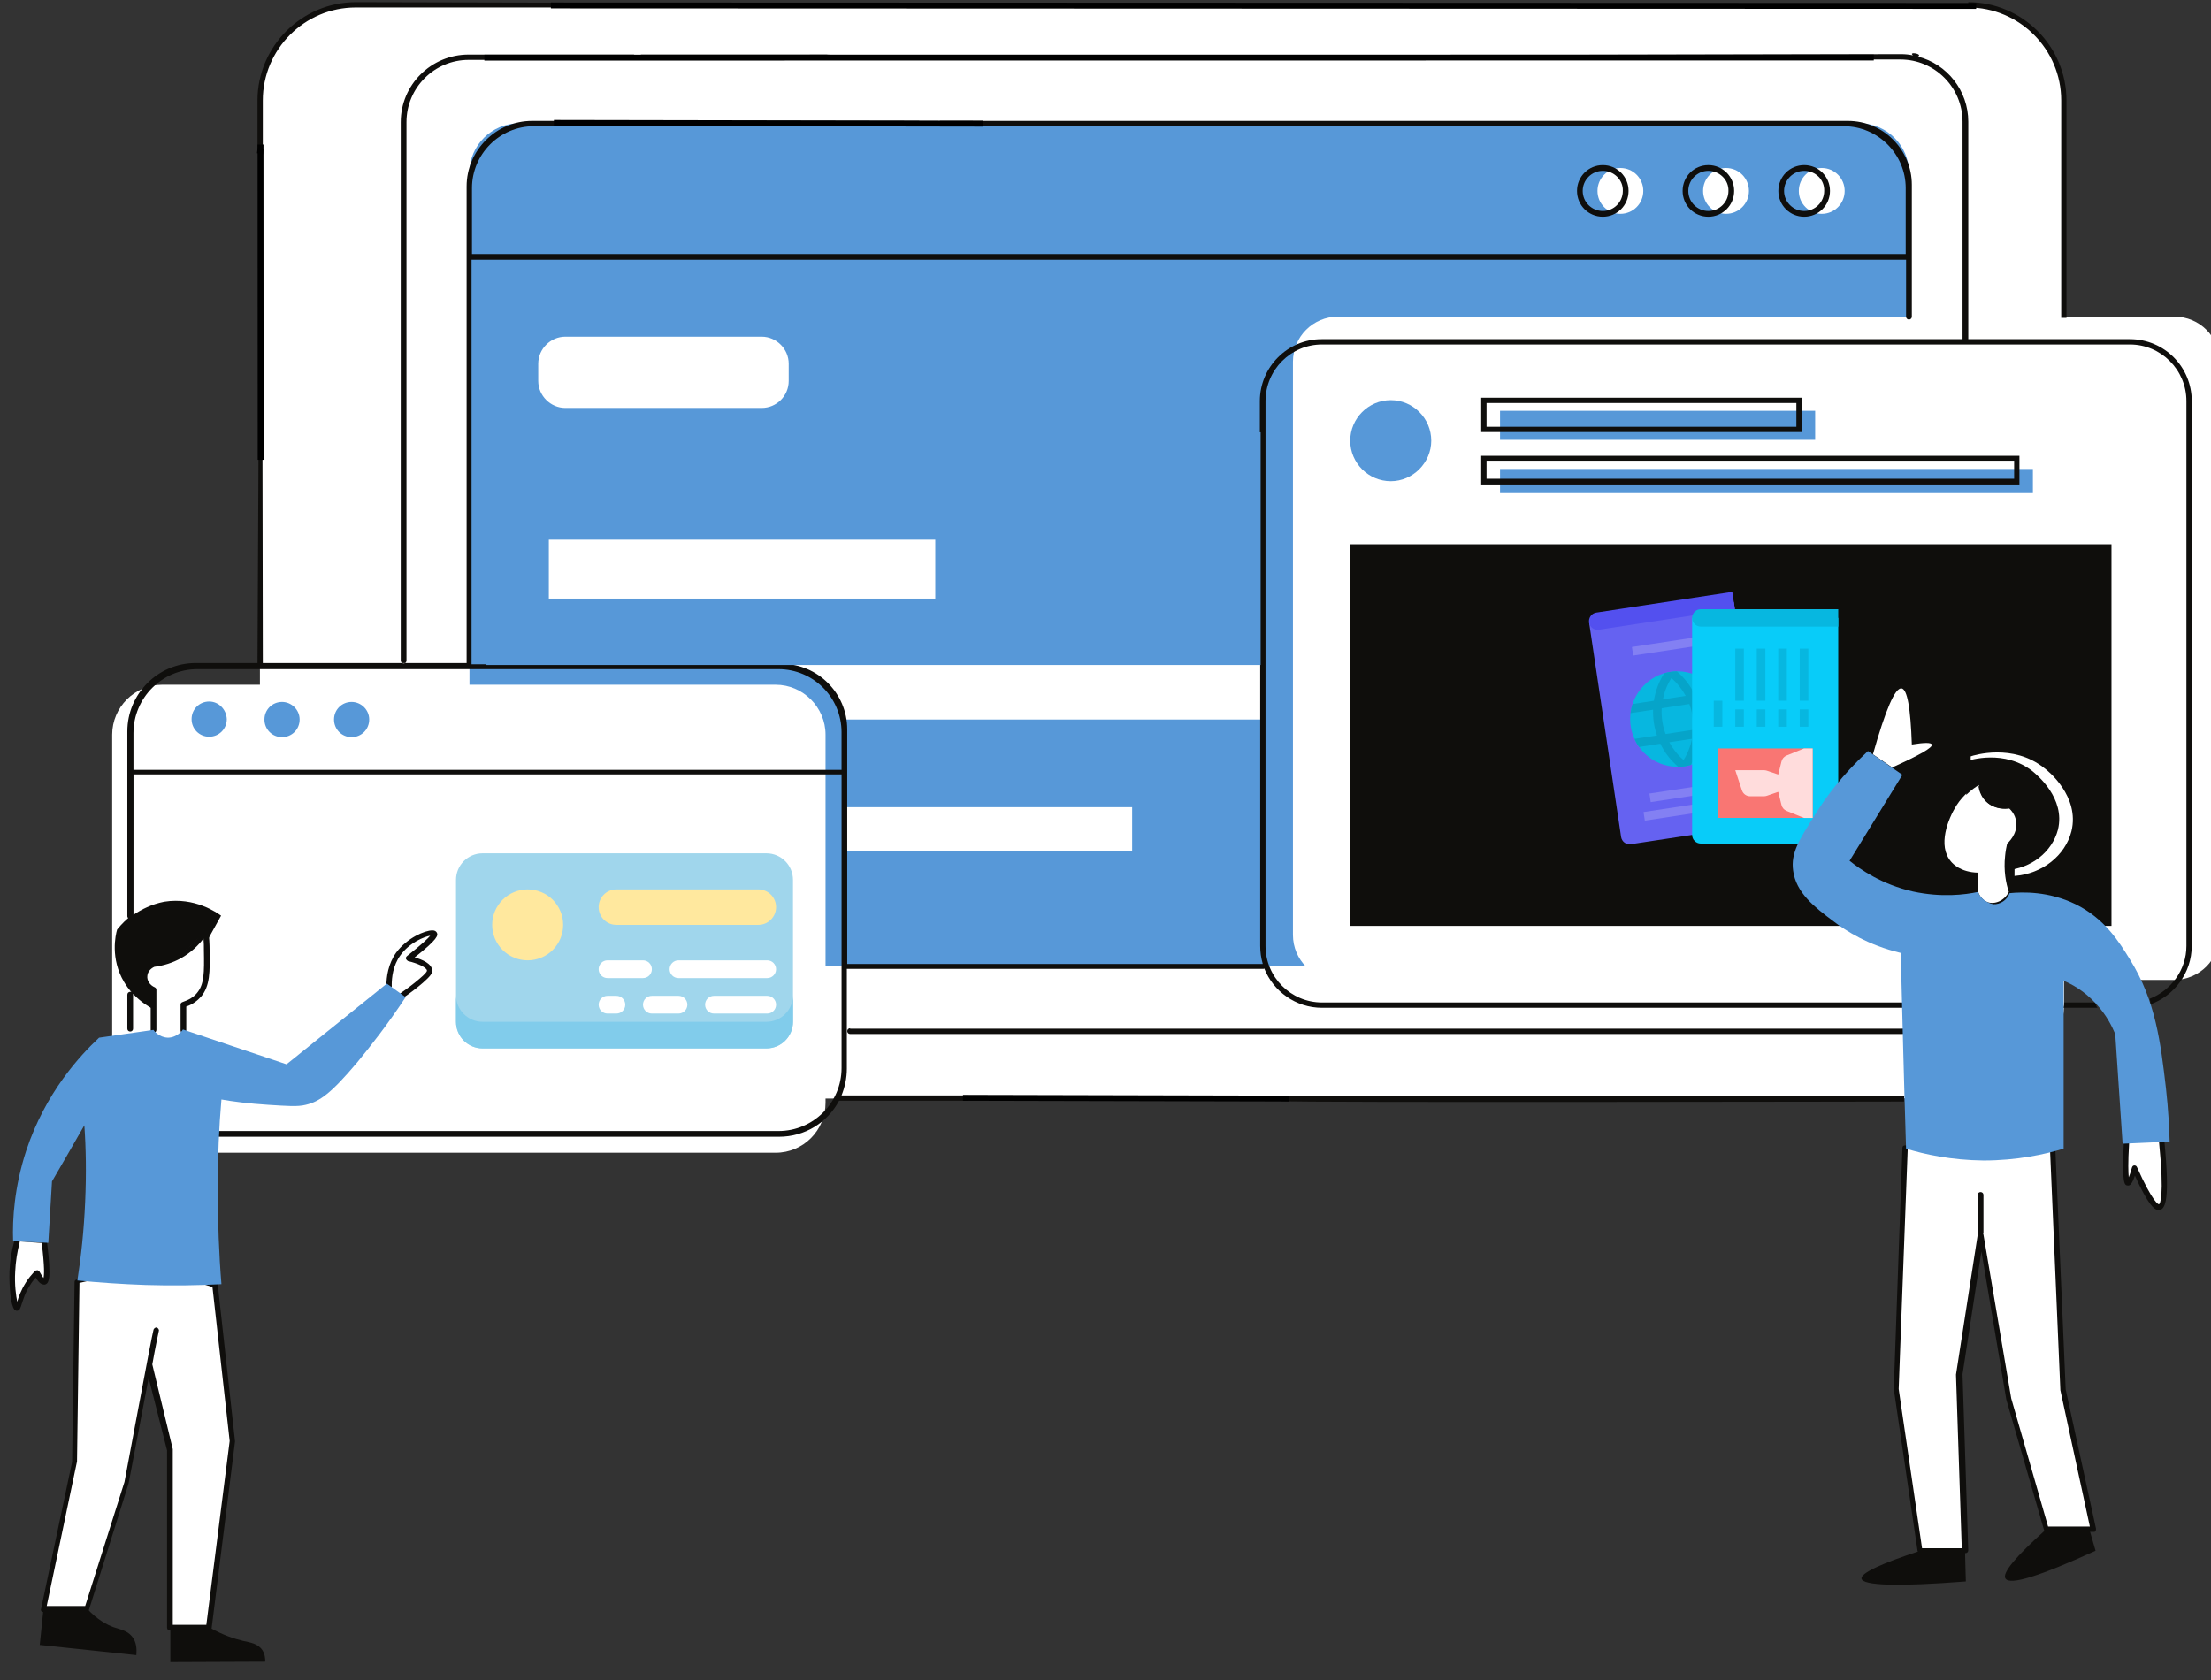
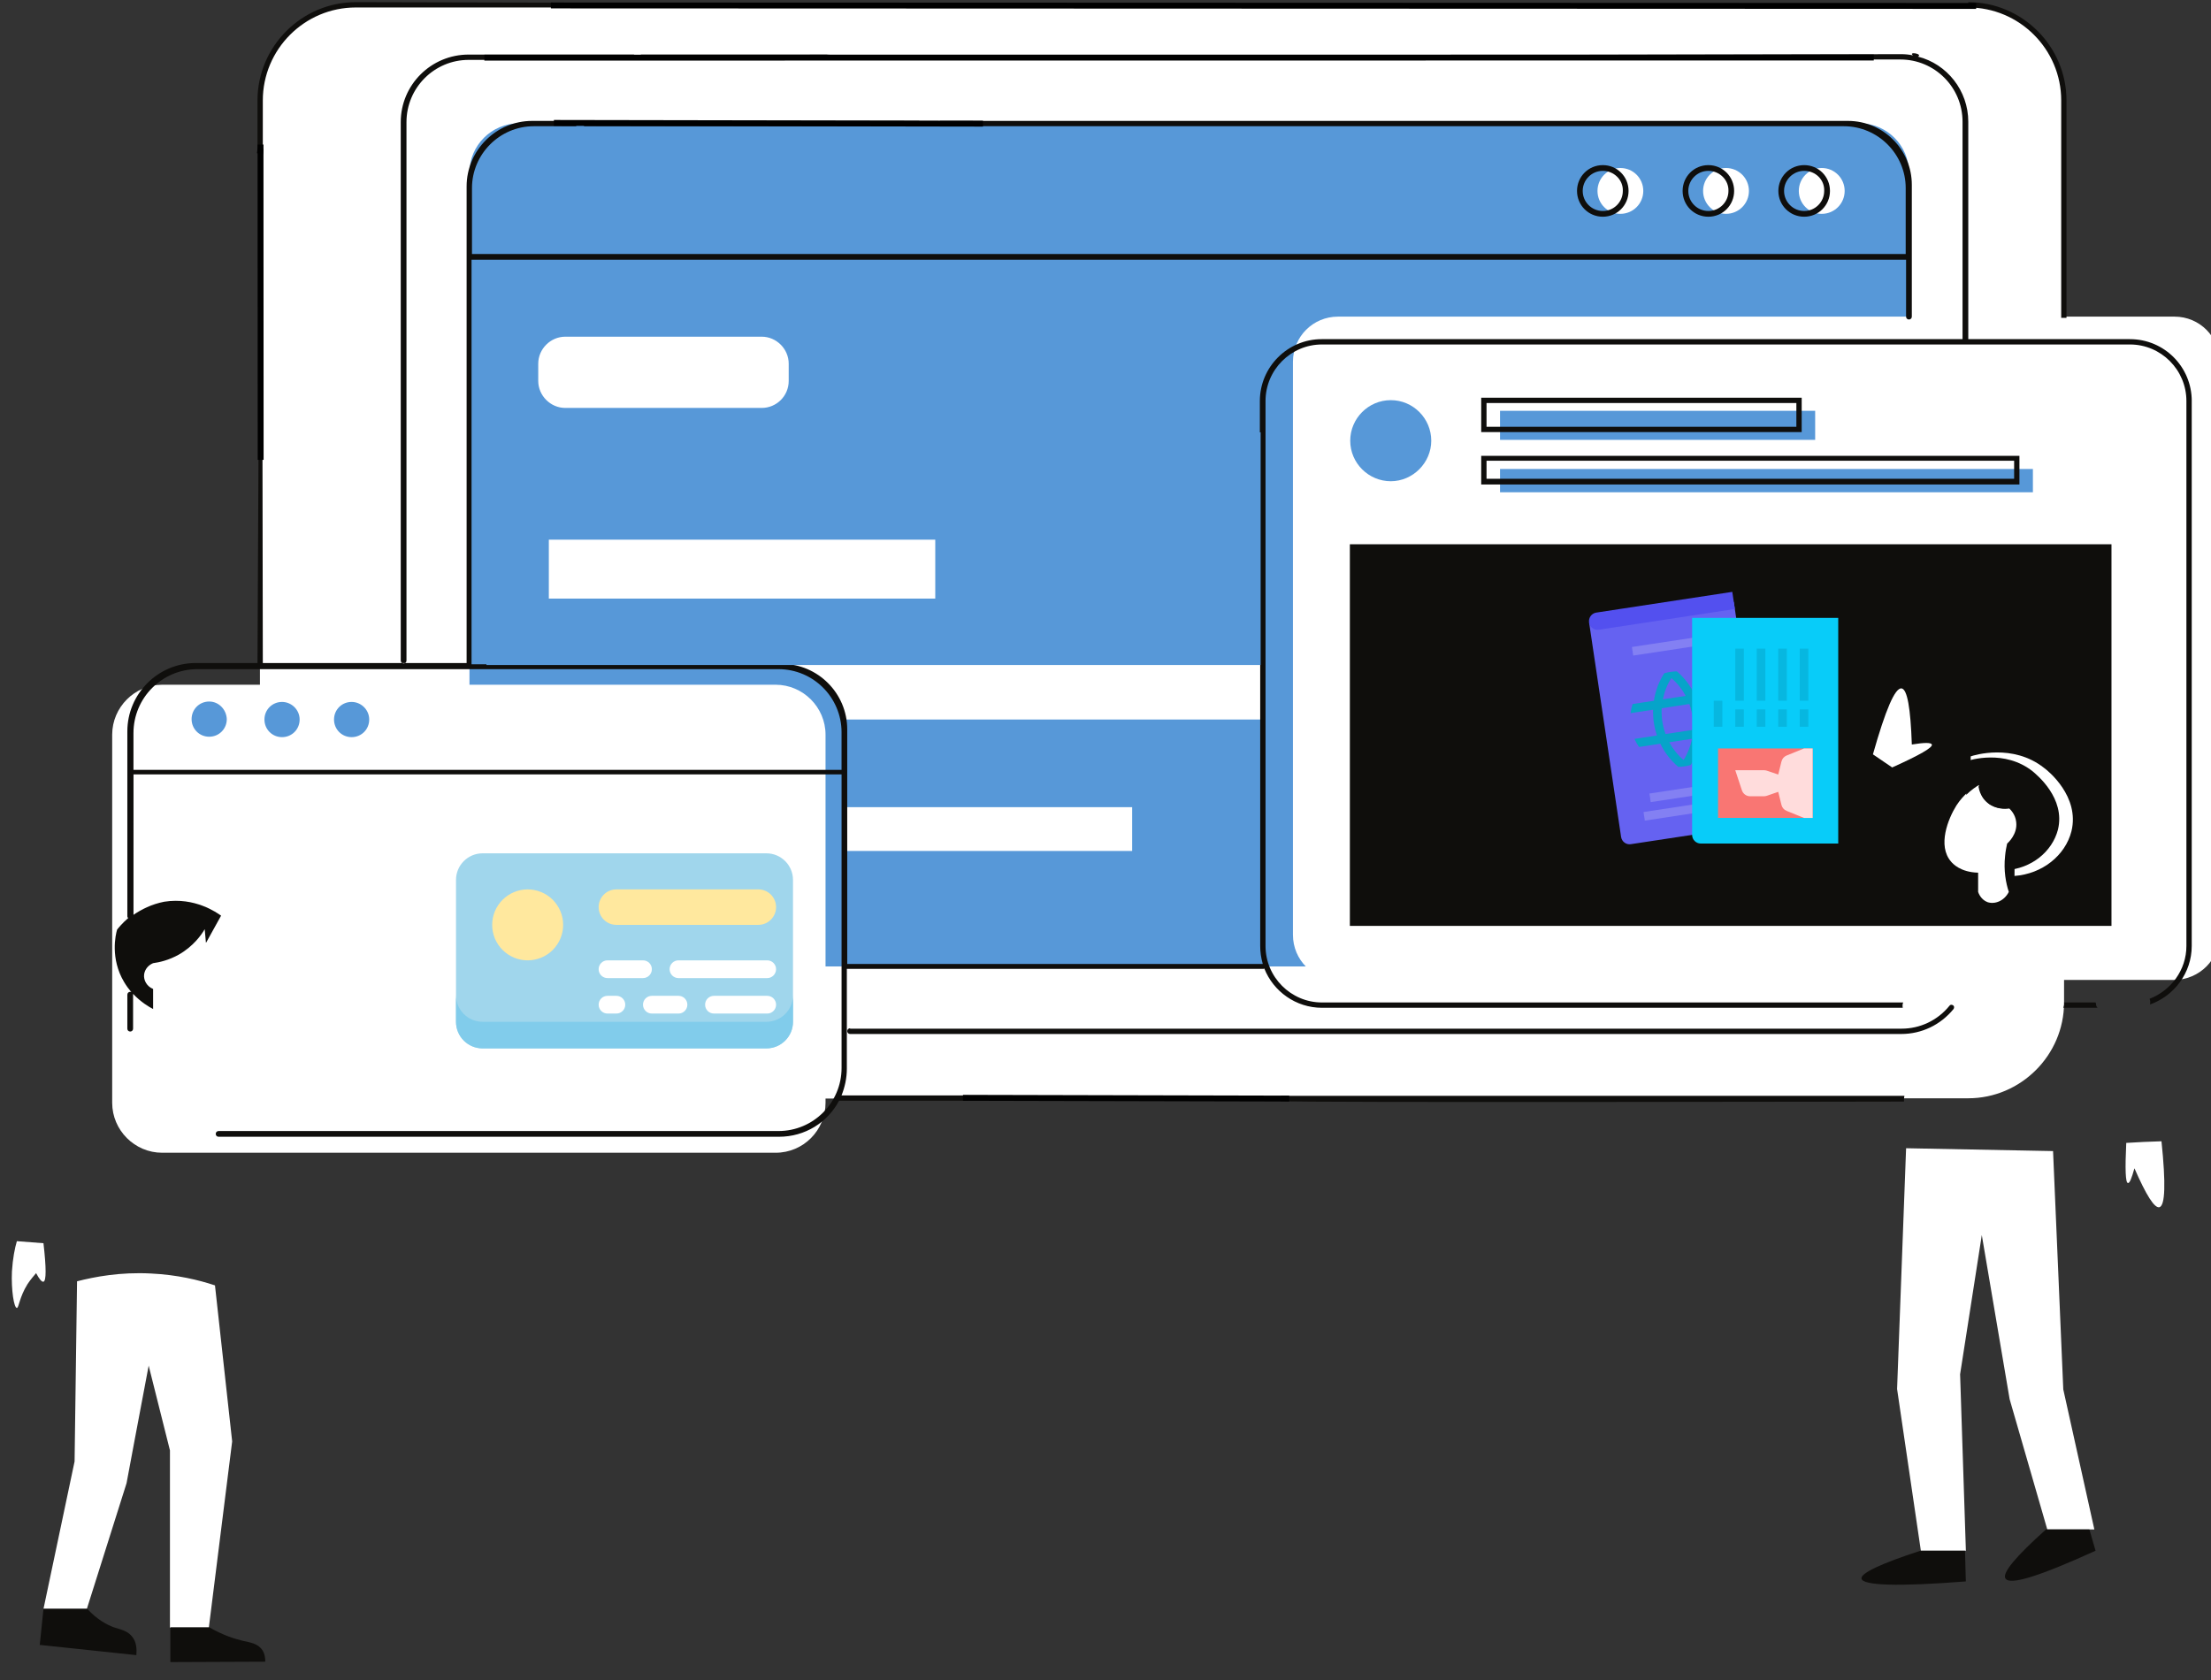
<svg xmlns="http://www.w3.org/2000/svg" viewBox="0 0 375 285">
  <rect x="0" y="0" width="375" height="285" fill="#333333" stroke="none" />
  <defs>
    <clipPath id="clip-0">
      <path d="M 17.465 133.086 L 374.973 133.086 L 374.973 275.48 L 17.465 275.48 Z M 17.465 133.086 " clip-rule="nonzero" />
    </clipPath>
    <clipPath id="clip-1">
      <path d="M 5 14 L 371 14 L 371 361.609 L 5 361.609 Z M 5 14 " clip-rule="nonzero" />
    </clipPath>
    <clipPath id="clip-2">
      <path d="M 79.113 215 L 119 215 L 119 269.25 L 79.113 269.25 Z M 79.113 215 " clip-rule="nonzero" />
    </clipPath>
    <clipPath id="clip-3">
      <path d="M 79.113 213.75 L 112 213.75 L 112 223 L 79.113 223 Z M 79.113 213.75 " clip-rule="nonzero" />
    </clipPath>
    <clipPath id="clip-4">
      <path d="M 101 219 L 133.863 219 L 133.863 269 L 101 269 Z M 101 219 " clip-rule="nonzero" />
    </clipPath>
    <clipPath id="clip-5">
-       <path d="M 101 217 L 133.863 217 L 133.863 222 L 101 222 Z M 101 217 " clip-rule="nonzero" />
-     </clipPath>
+       </clipPath>
    <clipPath id="clip-8">
      <path d="M 250 212 L 293.191 212 L 293.191 237.461 L 250 237.461 Z M 250 212 " clip-rule="nonzero" />
    </clipPath>
    <clipPath id="clip-9">
      <path d="M 250 230 L 293.191 230 L 293.191 237.461 L 250 237.461 Z M 250 230 " clip-rule="nonzero" />
    </clipPath>
  </defs>
  <path fill="rgb(100%, 100%, 100%)" d="M 360.626 193.886 C 360.415 198.331 360.493 200.624 360.903 200.691 C 361.188 200.761 361.536 199.929 362.012 198.191 C 364.024 202.777 365.415 204.999 366.255 204.792 C 367.219 204.511 367.356 200.831 366.602 193.609 C 364.583 193.675 362.637 193.746 360.626 193.886 Z M 2.86 210.558 C 2.512 211.738 2.165 213.472 2.024 215.695 C 1.883 218.824 2.372 221.878 2.86 221.878 C 3.204 221.878 3.274 220.074 4.661 217.851 C 5.215 217.015 5.774 216.39 6.122 215.976 C 6.676 217.015 7.09 217.503 7.372 217.433 C 7.856 217.292 7.856 215.14 7.372 210.902 L 2.86 210.558 Z M 68.317 168.878 C 69.219 168.253 70.399 167.421 71.583 166.449 C 72.762 165.406 73.036 165.058 72.973 164.71 C 72.895 163.46 69.704 162.765 69.426 162.699 C 73.11 159.781 73.868 158.738 73.727 158.46 C 73.458 157.976 69.704 159.015 67.692 161.863 C 66.235 163.878 66.094 166.101 66.094 167.214 C 66.79 167.769 67.555 168.324 68.317 168.878 Z M 30.344 162.074 C 28.61 163.046 27.012 163.394 25.973 163.531 C 25.141 163.878 24.583 164.574 24.446 165.406 C 24.305 166.449 24.93 167.492 25.973 167.906 L 25.973 174.714 C 26.044 174.855 26.876 175.964 28.403 176.035 C 30.001 176.105 30.973 174.785 31.04 174.714 L 31.04 170.339 C 32.501 169.921 33.262 169.156 33.68 168.671 C 35.067 167.003 35.067 164.781 34.997 161.101 C 34.997 159.71 34.856 158.601 34.79 157.835 C 34.165 158.738 32.844 160.683 30.344 162.074 Z M 349.946 235.703 L 348.212 195.273 L 323.286 194.789 L 321.758 235.632 L 325.79 263.07 L 333.426 263.07 L 332.446 233.132 L 336.126 209.515 L 340.848 237.367 L 347.231 259.456 L 355.215 259.456 L 349.946 235.703 Z M 320.93 4.812 C 320.93 4.812 262.755 0.437 266.501 4.953 C 278.024 4.882 289.477 4.882 301.008 4.812 L 320.93 4.812 Z M 26.465 225.699 C 26.395 226.046 25.911 228.406 25.282 231.535 L 26.465 225.699 Z M 36.462 218.058 C 37.43 226.878 38.407 235.703 39.376 244.523 L 35.419 276.128 L 28.825 276.128 L 28.825 246.05 C 27.645 241.257 26.395 236.464 25.215 231.671 C 23.758 239.312 21.465 251.609 21.465 251.609 L 14.731 272.933 L 7.376 272.933 L 12.649 247.925 L 13.067 217.363 C 16.051 216.601 20.356 215.765 25.63 216.042 C 30.075 216.253 33.755 217.156 36.462 218.058 Z" fill-opacity="1" fill-rule="nonzero" />
  <path fill="rgb(100%, 100%, 100%)" d="M 151.82 186.316 L 333.828 186.316 C 342.715 186.316 350.078 179.019 350.078 170.062 L 350.078 17.039 C 350.078 8.148 342.789 0.785 333.828 0.785 L 60.328 0.785 C 51.445 0.785 44.086 8.078 44.086 17.039 L 44.086 170.129 C 44.086 179.019 51.375 186.383 60.328 186.383 L 134.891 186.383 M 151.82 186.316 L 142.18 186.316" fill-opacity="1" fill-rule="nonzero" />
  <path fill="rgb(34.119%, 59.61%, 84.709%)" d="M 315.434 163.949 L 87.958 163.949 C 83.38 163.949 79.626 160.199 79.626 155.613 L 79.626 29.265 C 79.626 24.679 83.38 20.929 87.958 20.929 L 315.434 20.929 C 320.016 20.929 323.766 24.679 323.766 29.265 L 323.766 155.542 C 323.766 160.199 320.016 163.949 315.434 163.949" fill-opacity="1" fill-rule="nonzero" />
  <g clip-path="url(#clip-0)" transform="matrix(1, 0, 0, 1, 1.485, -79.649)">
    <path fill="rgb(100%, 100%, 100%)" d="M 374.973 238.25 L 374.973 141.004 C 374.973 136.766 371.566 133.363 367.336 133.363 L 225.441 133.363 C 221.215 133.363 217.809 136.766 217.809 141.004 L 217.809 238.25 C 217.809 242.484 221.215 245.891 225.441 245.891 L 367.336 245.891 C 371.566 245.82 374.973 242.414 374.973 238.25 Z M 130.066 275.203 L 26.016 275.203 C 21.359 275.203 17.543 271.383 17.543 266.727 L 17.543 204.281 C 17.543 199.629 21.359 195.809 26.012 195.809 L 130.062 195.809 C 134.711 195.809 138.531 199.629 138.531 204.281 L 138.531 266.727 C 138.531 271.383 134.789 275.203 130.062 275.203 " fill-opacity="1" fill-rule="nonzero" />
  </g>
  <path fill="rgb(100%, 100%, 100%)" d="M 129.195 69.203 L 95.875 69.203 C 93.371 69.203 91.289 67.121 91.289 64.617 L 91.289 61.703 C 91.289 59.199 93.371 57.117 95.875 57.117 L 129.195 57.117 C 131.688 57.117 133.77 59.199 133.77 61.703 L 133.77 64.617 C 133.77 67.187 131.688 69.203 129.195 69.203 Z M 192.02 144.359 L 143.141 144.359 L 143.141 136.93 L 192.02 136.93 Z M 214.156 122.062 L 143.141 122.062 C 142.934 121.019 142.309 118.59 140.227 116.437 C 137.242 113.312 133.36 113.101 132.52 113.101 L 99.758 113.101 L 99.758 107.058 L 106.985 107.058 C 110.309 101.57 116.07 93.93 124.746 92.332 C 136.625 90.18 142.176 101.57 153.977 99.766 C 167.992 97.543 170.153 80.039 181.528 80.527 C 191.18 80.941 195.203 93.793 204.653 92.543 C 209.024 91.988 212.289 88.582 214.156 86.012 Z M 312.867 32.391 C 312.867 34.543 311.129 36.277 308.985 36.277 C 306.824 36.277 305.09 34.543 305.09 32.391 C 305.09 30.234 306.824 28.5 308.985 28.5 C 311.129 28.5 312.867 30.234 312.867 32.391 Z M 292.735 28.5 C 290.59 28.5 288.856 30.234 288.856 32.391 C 288.856 34.543 290.59 36.277 292.735 36.277 C 294.895 36.277 296.629 34.543 296.629 32.391 C 296.629 30.234 294.895 28.5 292.735 28.5 Z M 278.711 32.391 C 278.711 34.543 276.977 36.277 274.824 36.277 C 272.68 36.277 270.945 34.543 270.945 32.391 C 270.945 30.234 272.68 28.5 274.824 28.5 C 276.977 28.5 278.711 30.234 278.711 32.391" fill-opacity="1" fill-rule="nonzero" />
  <path fill="rgb(5.879%, 5.489%, 4.709%)" d="M 351.328 141.027 C 350.285 145.125 346.391 148.25 341.672 148.598 C 341.672 147.766 341.672 146.93 341.746 146.027 C 341.809 145.195 341.953 144.43 342.156 143.734 C 342.301 143.598 344.102 142.066 343.828 139.707 C 343.613 138.246 342.789 137.414 342.442 137.066 C 342.094 137.137 340.422 137.414 338.895 136.371 C 336.949 135.121 336.75 132.969 336.672 132.691 C 336.055 133.039 335.153 133.664 334.242 134.566 L 334.242 128.316 C 334.805 128.105 341.399 126.094 346.668 130.258 C 347.363 130.746 352.778 135.121 351.328 141.027 Z M 284.539 134.773 L 284.539 112.406 C 291.281 116.09 298.016 119.703 304.672 123.383 C 297.938 127.203 291.203 130.953 284.539 134.773 Z M 228.945 92.332 L 228.945 157.07 L 358.121 157.07 L 358.121 92.332 L 228.945 92.332" fill-opacity="1" fill-rule="nonzero" />
  <path fill="rgb(34.119%, 59.61%, 84.709%)" d="M 59.637 119.078 C 57.973 119.078 56.653 120.394 56.653 122.062 C 56.653 123.73 57.973 125.051 59.637 125.051 C 61.305 125.051 62.621 123.73 62.621 122.062 C 62.621 120.394 61.235 119.078 59.637 119.078 Z M 47.836 119.078 C 46.172 119.078 44.852 120.394 44.852 122.062 C 44.852 123.73 46.172 125.051 47.836 125.051 C 49.504 125.051 50.82 123.73 50.82 122.062 C 50.82 120.394 49.434 119.078 47.836 119.078 Z M 35.481 119.008 C 33.813 119.008 32.496 120.328 32.496 121.992 C 32.496 123.66 33.813 124.98 35.481 124.98 C 37.145 124.98 38.465 123.66 38.465 121.992 C 38.395 120.328 37.074 119.008 35.481 119.008 Z M 344.793 79.555 L 254.414 79.555 L 254.414 83.512 L 344.793 83.512 L 344.793 79.555 Z M 307.863 69.691 L 254.414 69.691 L 254.414 74.621 L 307.863 74.621 L 307.863 69.691 Z M 235.887 67.883 C 232.07 67.883 229.008 71.008 229.008 74.762 C 229.008 78.582 232.133 81.637 235.887 81.637 C 239.629 81.637 242.75 78.512 242.75 74.762 C 242.75 71.008 239.703 67.883 235.887 67.883 Z M 134.887 177.144 L 134.887 181.312 L 134.887 177.144 Z M 134.887 169.367 L 134.887 173.535 L 134.887 169.367 Z M 134.887 165.683 L 134.887 161.516 L 134.887 165.683" fill-opacity="1" fill-rule="nonzero" />
  <path fill="rgb(100%, 100%, 100%)" d="M 320.926 130.191 C 325.57 128.105 327.867 126.785 327.653 126.301 C 327.52 125.953 326.403 125.953 324.258 126.301 C 324.047 120.117 323.485 116.922 322.52 116.785 C 321.403 116.644 319.809 120.394 317.66 127.969 Z M 337.445 136.441 C 338.899 137.344 340.36 137.137 340.707 137.066 C 340.981 137.344 341.813 138.109 341.957 139.43 C 342.227 141.512 340.57 142.973 340.422 143.109 C 340.285 143.734 340.145 144.43 340.078 145.195 C 339.801 147.695 340.223 149.848 340.707 151.305 C 339.938 152.836 338.34 153.461 337.098 153.043 C 335.981 152.625 335.567 151.516 335.504 151.305 L 335.504 148.043 C 332.512 147.973 331.199 146.512 330.914 146.168 C 328.559 143.457 330.426 138.871 331.817 136.648 C 333.074 134.707 334.668 133.594 335.567 133.039 C 335.504 133.316 335.711 135.332 337.445 136.441" fill-opacity="1" fill-rule="nonzero" />
  <path fill="rgb(5.879%, 5.489%, 4.709%)" d="M 271.848 28.984 C 269.965 28.984 268.438 30.512 268.438 32.391 C 268.438 34.266 269.965 35.793 271.848 35.793 C 273.723 35.793 275.242 34.266 275.242 32.391 C 275.317 30.512 273.723 28.984 271.848 28.984 Z M 271.848 36.766 C 269.418 36.766 267.473 34.82 267.473 32.391 C 267.473 29.957 269.418 28.012 271.848 28.012 C 274.278 28.012 276.215 29.957 276.215 32.391 C 276.215 34.82 274.278 36.766 271.848 36.766" fill-opacity="1" fill-rule="nonzero" />
  <path fill="rgb(5.879%, 5.489%, 4.709%)" d="M 289.75 28.984 C 287.875 28.984 286.348 30.512 286.348 32.391 C 286.348 34.266 287.875 35.793 289.75 35.793 C 291.629 35.793 293.156 34.266 293.156 32.391 C 293.219 30.512 291.629 28.984 289.75 28.984 Z M 289.75 36.766 C 287.32 36.766 285.383 34.82 285.383 32.391 C 285.383 29.957 287.32 28.012 289.75 28.012 C 292.18 28.012 294.121 29.957 294.121 32.391 C 294.121 34.82 292.18 36.766 289.75 36.766" fill-opacity="1" fill-rule="nonzero" />
  <path fill="rgb(5.879%, 5.489%, 4.709%)" d="M 306 28.984 C 304.125 28.984 302.59 30.512 302.59 32.391 C 302.59 34.266 304.125 35.793 306 35.793 C 307.867 35.793 309.395 34.266 309.395 32.391 C 309.473 30.512 307.945 28.984 306 28.984 Z M 306 36.766 C 303.57 36.766 301.621 34.82 301.621 32.391 C 301.621 29.957 303.57 28.012 306 28.012 C 308.43 28.012 310.375 29.957 310.375 32.391 C 310.375 34.82 308.43 36.766 306 36.766" fill-opacity="1" fill-rule="nonzero" />
  <g clip-path="url(#clip-1)" transform="matrix(1, 0, 0, 1, 1.485, -79.649)">
    <path fill="rgb(5.879%, 5.489%, 4.709%)" d="M 321.445 266.449 C 321.445 266.172 321.445 265.824 321.523 265.547 L 215.793 265.547 C 215.793 265.824 215.793 266.172 215.727 266.449 L 216.355 266.449 C 216.418 266.727 321.445 266.52 321.445 266.52 L 321.445 266.449 Z M 324.223 342.719 C 317.422 344.941 314.094 346.539 314.234 347.441 C 314.441 348.621 320.344 348.832 331.934 347.926 C 331.859 346.191 331.859 344.453 331.797 342.719 L 324.223 342.719 Z M 339.434 216.785 C 339.703 217.063 340.535 217.828 340.676 219.145 C 340.961 221.23 339.285 222.688 339.148 222.828 C 339.008 223.453 338.875 224.148 338.801 224.91 C 338.738 225.746 338.738 226.508 338.738 227.273 C 343.043 226.996 346.574 224.148 347.555 220.398 C 348.867 215.047 343.945 211.09 343.313 210.535 C 338.531 206.711 332.555 208.59 331.996 208.797 L 331.996 214.492 C 332.836 213.66 333.672 213.102 334.148 212.824 C 334.148 213.102 334.363 215.047 336.164 216.23 C 337.621 217.063 339.086 216.855 339.434 216.785 Z M 142.699 254.086 C 142.43 254.086 142.211 254.293 142.211 254.57 C 142.211 254.848 142.43 255.059 142.699 255.059 L 320.961 255.059 C 324.43 255.059 327.633 253.531 329.852 250.82 C 329.984 250.613 329.984 250.336 329.777 250.195 C 329.566 250.059 329.289 250.055 329.16 250.266 C 327.137 252.766 324.16 254.156 321.035 254.156 L 142.699 254.156 L 142.699 254.086 Z M 215.871 261.449 L 162.969 261.449 L 215.871 261.449 Z M 303.191 148.02 L 250.641 148.02 L 250.641 152.047 L 303.191 152.047 L 303.191 148.02 Z M 304.094 147.117 L 304.094 152.949 L 249.738 152.949 L 249.738 147.117 L 304.094 147.117 Z M 345.535 339.105 C 340.328 343.758 338.043 346.539 338.66 347.441 C 339.434 348.621 344.492 347.023 353.934 342.719 C 353.586 341.535 353.238 340.285 352.891 339.105 L 345.535 339.105 Z M 353.934 249.711 L 348.594 249.711 C 348.656 249.988 348.594 250.336 348.457 250.613 L 354.281 250.613 C 354.07 250.402 354.008 250.195 354.008 249.918 C 354.008 249.848 353.934 249.777 353.934 249.711 Z M 212.672 243.109 C 212.398 242.137 212.254 241.164 212.254 240.125 L 212.254 172.746 C 209.477 176.082 206.5 178.027 203.23 178.441 C 198.094 179.137 194.492 175.805 191.02 172.609 C 187.82 169.691 184.559 166.633 180.121 166.496 C 174.77 166.285 171.508 170.246 167.828 174.832 C 164.156 179.414 159.914 184.625 152.703 185.734 C 146.727 186.707 142.211 184.277 137.914 181.914 C 133.465 179.484 129.238 177.262 123.402 178.305 C 117.016 179.484 111.32 184.137 106.332 192.266 L 131.105 192.266 C 137.223 192.266 142.211 197.266 142.211 203.379 L 142.211 243.18 L 212.672 243.18 L 212.672 243.109 Z M 141.246 203.863 C 141.246 197.961 136.449 193.168 130.551 193.168 L 31.98 193.168 C 26.012 193.168 21.152 198.031 21.152 204.004 L 21.152 210.254 L 141.246 210.254 L 141.246 203.863 Z M 42.391 106.48 L 42.602 106.688 L 42.391 106.48 Z M 370.246 147.672 L 370.246 240.125 C 370.246 244.707 367.262 248.598 363.172 250.055 C 363.234 249.711 363.234 249.43 363.098 249.086 C 366.707 247.695 369.344 244.223 369.344 240.125 L 369.344 147.672 C 369.344 142.391 365.039 138.086 359.766 138.086 L 222.734 138.086 C 217.461 138.086 213.156 142.391 213.156 147.672 L 213.156 240.125 C 213.156 245.402 217.461 249.711 222.734 249.711 L 321.309 249.711 C 321.176 249.988 321.176 250.336 321.238 250.613 L 222.734 250.613 C 218.301 250.613 214.48 247.832 212.949 243.945 C 212.887 244.012 212.809 244.012 212.672 244.012 L 142.145 244.012 L 142.145 260.961 C 142.145 262.559 141.797 264.086 141.246 265.477 L 162.828 265.477 C 162.766 265.754 162.766 266.102 162.766 266.379 L 140.824 266.379 C 138.879 270.063 135.063 272.492 130.629 272.492 L 35.59 272.492 C 35.316 272.492 35.105 272.285 35.105 272.008 C 35.105 271.727 35.316 271.52 35.59 271.52 L 130.551 271.52 C 136.453 271.52 141.25 266.727 141.25 260.824 L 141.25 211.02 L 21.16 211.02 L 21.156 234.844 C 22.473 233.941 24.211 233.039 26.363 232.621 C 31.57 231.789 35.316 234.496 36.012 234.984 L 33.512 239.5 L 33.441 239.566 C 33.371 238.664 33.305 237.902 33.234 237.277 C 32.68 238.25 31.289 240.191 28.859 241.582 C 27.125 242.555 25.527 242.902 24.484 243.043 C 23.652 243.387 23.098 244.082 22.961 244.918 C 22.82 245.957 23.445 247 24.484 247.418 L 24.484 250.82 C 23.793 250.473 22.402 249.641 21.086 248.25 L 21.086 254.156 C 21.086 254.434 20.879 254.641 20.602 254.641 C 20.32 254.641 20.113 254.434 20.113 254.156 L 20.113 248.391 C 20.113 248.113 20.32 247.902 20.602 247.902 C 20.668 247.902 20.738 247.902 20.809 247.973 C 20.391 247.488 19.973 246.93 19.559 246.234 C 17.199 242.277 18.102 238.25 18.379 237.344 C 18.656 236.996 19.281 236.234 20.254 235.398 C 20.184 235.332 20.113 235.191 20.113 235.121 L 20.113 203.727 C 20.113 197.336 25.32 192.125 31.707 192.125 L 42.188 192.125 L 42.605 105.508 C 42.742 105.508 42.813 105.578 42.953 105.648 L 43.09 192.125 L 77.656 192.125 L 77.656 111.273 C 77.656 105.16 82.656 100.16 88.766 100.16 L 97.441 100.16 C 97.441 100.438 97.516 100.785 97.578 101.063 L 89.043 101.063 C 83.285 101.063 78.566 105.785 78.566 111.551 L 78.566 122.734 L 321.734 122.734 L 321.734 111.551 C 321.734 105.785 317.012 101.063 311.246 101.063 L 161.73 101.063 C 161.805 100.785 154.407 100.438 154.407 100.16 L 311.938 100.16 C 317.914 100.16 322.773 105.023 322.773 110.996 L 322.773 133.363 C 322.773 133.641 322.566 133.848 322.281 133.848 C 322.004 133.848 321.797 133.641 321.797 133.363 L 321.797 123.707 L 78.492 123.707 L 78.492 192.336 L 105.078 192.336 C 110.281 183.723 116.324 178.719 123.125 177.469 C 129.305 176.359 133.816 178.789 138.188 181.152 C 142.563 183.512 146.656 185.734 152.355 184.832 C 159.223 183.723 163.18 178.93 166.934 174.207 C 170.605 169.621 174.145 165.313 179.977 165.523 C 184.773 165.73 188.168 168.855 191.5 171.914 C 195.047 175.109 198.309 178.164 203.031 177.539 C 206.293 177.121 209.34 174.969 212.195 171.289 L 212.195 147.672 C 212.195 141.906 216.914 137.184 222.668 137.184 L 331.375 137.184 L 331.375 100.297 C 331.375 94.465 326.656 89.742 320.832 89.742 L 156.723 89.742 C 156.723 89.461 156.66 89.453 156.582 89.172 L 320.961 88.836 C 321.656 88.836 322.352 88.906 322.977 89.047 C 322.082 88.352 324.711 88.77 323.816 89.254 C 328.738 90.504 332.348 95.02 332.348 100.297 L 332.348 137.184 L 359.766 137.184 C 365.605 137.184 370.25 141.906 370.25 147.672 L 370.246 147.672 Z M 39.691 358 C 38.23 357.652 36.289 357.027 34 355.707 L 27.406 355.707 L 27.406 361.609 C 32.75 361.609 38.164 361.543 43.508 361.543 C 43.508 360.984 43.438 360.223 43.023 359.598 C 42.258 358.414 40.871 358.277 39.691 358 Z M 250.641 160.867 L 340.125 160.867 L 340.125 157.813 L 250.641 157.813 L 250.641 160.867 Z M 249.738 156.98 L 341.023 156.98 L 341.023 161.84 L 249.738 161.84 L 249.738 156.98 Z M 110.418 101.063 L 143.531 101.063 L 143.531 100.16 L 110.559 100.16 C 110.559 100.438 110.496 100.785 110.418 101.063 Z M 332.344 80.918 C 341.023 80.918 348.109 88.004 348.109 96.688 L 348.109 133.57 L 349.004 133.57 L 349.004 96.688 C 349.004 87.52 341.516 80.016 332.344 80.016 L 332.344 80.918 Z M 152.703 80.711 C 152.766 80.777 152.766 80.852 152.84 80.918 L 152.207 79.945 C 152.418 80.223 152.555 80.434 152.703 80.711 Z M 143.047 77.516 L 111.113 77.516 L 143.047 77.516 Z M 17.824 355.707 C 16.645 355.289 14.977 354.387 13.313 352.582 L 5.887 352.582 L 5.258 358.695 C 10.746 359.25 16.156 359.875 21.645 360.43 C 21.711 359.457 21.711 358.207 20.879 357.234 C 20.047 356.262 19.074 356.125 17.824 355.707 Z M 43.09 96.688 C 43.09 88.004 50.172 80.918 58.848 80.918 L 103.211 80.918 C 103.621 80.57 332.346 80.656 332.346 80.656 L 58.848 80.016 C 49.688 80.016 42.188 87.52 42.188 96.688 L 42.188 105.23 C 42.535 105.371 42.816 105.578 43.09 105.855 L 43.09 96.688 Z M 66.484 100.367 L 66.484 191.711 C 66.484 191.988 66.691 192.195 66.973 192.195 C 67.25 192.195 67.457 191.988 67.457 191.711 L 67.457 100.367 C 67.457 94.535 72.18 89.809 78.004 89.809 L 97.863 89.809 C 97.926 89.531 106.043 89.184 106.105 88.906 L 78.004 88.906 C 71.625 88.906 66.484 94.047 66.484 100.367 Z M 160.336 89.324 C 154.966 89.324 160.541 89.672 160.541 89.809 L 97.504 89.809 C 97.852 89.531 106.994 89.254 107.264 88.906 L 138.676 88.906 C 138.824 89.047 160.589 89.324 160.336 89.324 Z M 157.916 100.16 L 96.787 100.16 L 96.215 101.063 L 159.565 101.063 C 159.565 100.785 157.846 100.438 157.916 100.16 Z" fill-opacity="1" fill-rule="nonzero" />
  </g>
-   <path fill="rgb(5.879%, 5.489%, 4.709%)" d="M 74.071 158.183 C 73.934 157.976 73.727 157.835 73.38 157.835 L 73.317 157.835 C 72.067 157.835 69.079 159.085 67.204 161.585 C 65.817 163.531 65.536 165.753 65.536 167.214 C 65.536 167.492 65.747 167.699 66.024 167.628 C 66.301 167.628 66.512 167.421 66.438 167.144 C 66.438 165.824 66.649 163.808 67.899 162.074 C 69.426 159.917 71.989 158.878 72.969 158.738 C 72.622 159.156 71.641 160.128 69.008 162.21 C 68.868 162.351 68.801 162.488 68.868 162.699 C 68.938 162.835 69.079 162.976 69.215 163.046 C 70.743 163.394 72.337 164.085 72.415 164.644 C 72.415 164.851 72.067 165.269 71.157 166.031 C 70.118 166.933 69.079 167.699 67.965 168.464 C 67.758 168.601 67.688 168.878 67.829 169.089 C 67.899 169.226 68.036 169.296 68.176 169.296 C 68.247 169.296 68.383 169.296 68.454 169.226 C 69.563 168.464 70.676 167.628 71.719 166.726 C 72.891 165.683 73.317 165.199 73.317 164.644 C 73.239 163.46 71.579 162.765 70.329 162.421 C 74.282 159.292 74.356 158.667 74.071 158.183 Z M 350.352 235.703 L 355.493 259.316 C 355.493 259.456 355.493 259.597 355.419 259.734 C 355.348 259.874 355.212 259.874 355.071 259.874 L 347.087 259.874 C 346.88 259.874 346.673 259.734 346.673 259.527 L 340.286 237.437 L 336.059 212.292 L 332.856 233.132 L 333.829 262.999 C 333.829 263.14 333.766 263.277 333.692 263.347 C 333.63 263.417 333.481 263.484 333.344 263.484 L 325.708 263.484 C 325.501 263.484 325.298 263.347 325.223 263.07 L 321.196 235.632 L 322.661 194.718 C 322.661 194.441 322.868 194.304 323.141 194.304 C 323.419 194.304 323.563 194.511 323.563 194.789 L 322.028 235.632 L 325.993 262.652 L 332.727 262.652 L 331.747 233.199 L 335.426 209.515 L 335.426 202.706 C 335.426 202.429 335.633 202.222 335.911 202.222 C 336.196 202.222 336.407 202.429 336.407 202.706 L 336.407 209.515 L 336.407 209.445 C 336.407 209.304 336.329 209.238 336.258 209.167 L 336.407 209.445 L 336.407 209.585 L 336.407 209.445 L 341.118 237.23 L 347.368 258.972 L 354.454 258.972 L 349.45 235.839 L 347.712 195.343 C 347.712 195.066 347.923 194.859 348.13 194.859 C 348.407 194.859 348.614 195.066 348.614 195.273 L 350.352 235.703 Z M 367.087 193.539 C 367.087 193.261 366.801 193.121 366.602 193.121 C 366.317 193.121 366.176 193.398 366.176 193.609 C 367.149 203.261 366.317 204.234 366.176 204.304 C 366.11 204.304 365.212 204.167 362.438 197.984 C 362.36 197.777 362.153 197.706 362.012 197.706 C 361.805 197.706 361.665 197.843 361.598 198.054 C 361.395 198.816 361.188 199.374 361.048 199.722 C 360.973 198.956 360.903 197.359 361.11 193.956 C 361.11 193.675 360.903 193.468 360.7 193.468 C 360.415 193.398 360.208 193.675 360.208 193.886 C 359.86 200.972 360.352 201.039 360.84 201.109 C 361.251 201.179 361.598 200.902 362.09 199.441 C 364.309 204.304 365.352 205.277 366.11 205.277 L 366.317 205.277 C 367.294 204.999 368.051 203.402 367.087 193.539 Z M 25.559 168.183 L 25.559 174.71 C 25.559 174.992 25.766 175.199 26.044 175.199 C 26.317 175.199 26.528 174.992 26.528 174.71 L 26.528 167.906 C 26.528 167.695 26.391 167.558 26.251 167.488 C 25.419 167.14 24.864 166.308 25.001 165.472 C 25.071 164.847 25.559 164.292 26.18 164.015 C 27.778 163.808 29.305 163.32 30.692 162.558 C 32.426 161.585 33.68 160.335 34.512 159.222 C 34.583 159.917 34.583 160.542 34.583 161.238 C 34.649 164.988 34.649 167.003 33.403 168.46 C 32.844 169.156 32.012 169.64 30.973 169.988 C 30.762 170.058 30.626 170.199 30.626 170.406 L 30.626 174.781 C 30.626 175.058 30.833 175.269 31.11 175.269 C 31.387 175.269 31.594 175.058 31.594 174.781 L 31.594 170.753 C 32.637 170.406 33.469 169.781 34.094 169.085 C 35.622 167.281 35.622 164.847 35.551 161.238 C 35.551 160.124 35.485 159.015 35.344 157.902 C 35.344 157.695 35.204 157.554 34.997 157.488 C 34.79 157.417 34.583 157.554 34.512 157.695 C 33.817 158.874 32.501 160.613 30.278 161.792 C 28.958 162.488 27.571 162.972 26.044 163.183 L 25.903 163.183 C 24.93 163.531 24.235 164.433 24.098 165.406 C 23.821 166.445 24.446 167.558 25.559 168.183 Z M 38.954 244.453 L 36.036 218.335 C 32.637 217.222 29.094 216.597 25.559 216.456 C 21.462 216.249 17.434 216.667 13.477 217.64 L 13.063 247.925 L 7.923 272.445 L 14.45 272.445 L 21.114 251.398 C 21.321 250.425 25.696 226.738 26.044 225.558 C 26.114 225.351 26.391 225.14 26.598 225.21 C 26.805 225.281 27.012 225.558 26.946 225.765 C 26.876 226.113 26.391 228.335 25.833 231.46 L 29.305 245.839 L 29.305 275.64 L 34.997 275.64 L 38.954 244.453 Z M 36.942 217.988 L 39.856 244.453 L 39.856 244.589 L 35.899 276.195 C 35.899 276.402 35.692 276.613 35.415 276.613 L 28.821 276.613 C 28.544 276.613 28.333 276.402 28.333 276.124 L 28.333 246.05 L 25.212 233.753 C 24.169 239.382 22.712 246.812 21.805 251.675 L 15.075 273.14 C 15.005 273.347 14.864 273.484 14.661 273.484 L 7.372 273.484 C 7.231 273.484 7.09 273.417 7.024 273.347 C 6.954 273.206 6.883 273.07 6.954 272.999 L 12.231 247.992 L 12.645 217.499 C 12.645 217.292 12.782 217.081 12.993 217.081 C 17.157 215.972 21.391 215.554 25.696 215.765 C 29.442 215.972 33.122 216.667 36.665 217.777 C 36.801 217.64 36.872 217.777 36.942 217.988 Z M 6.051 216.738 C 5.704 217.152 5.356 217.57 5.079 218.054 C 4.247 219.308 3.969 220.417 3.692 221.183 C 3.481 221.874 3.344 222.363 2.86 222.363 C 2.719 222.363 2.579 222.292 2.442 222.156 C 1.817 221.46 1.54 218.265 1.61 215.695 C 1.676 213.956 1.954 212.222 2.442 210.484 C 2.512 210.277 2.79 210.07 2.997 210.136 C 3.274 210.206 3.411 210.484 3.344 210.695 C 2.926 212.359 2.649 214.027 2.579 215.695 C 2.442 217.917 2.719 219.863 2.926 220.835 C 3.133 220.07 3.551 218.89 4.383 217.57 C 4.801 216.874 5.356 216.249 5.911 215.624 C 5.981 215.554 6.188 215.488 6.329 215.488 C 6.469 215.488 6.606 215.624 6.676 215.695 C 7.024 216.32 7.231 216.597 7.372 216.804 C 7.508 216.32 7.575 214.999 7.09 210.972 C 7.09 210.695 7.231 210.484 7.508 210.484 C 7.786 210.414 7.993 210.624 7.993 210.902 C 8.758 217.081 8.27 217.71 7.645 217.917 C 6.954 217.988 6.536 217.499 6.051 216.738" fill-opacity="1" fill-rule="nonzero" />
  <g clip-path="url(#clip-2)" transform="matrix(0.774, 0, 0, 0.774, 208.167, -65.049)" style="">
    <path fill="rgb(39.609%, 38.429%, 94.51%)" d="M 110.977 215.977 L 79.266 220.461 L 86.281 267.473 C 86.434 268.508 87.398 269.234 88.422 269.066 L 118.219 264.539 Z M 110.977 215.977 " fill-opacity="1" fill-rule="nonzero" />
  </g>
  <g clip-path="url(#clip-3)" transform="matrix(0.774, 0, 0, 0.774, 208.167, -65.049)" style="">
    <path fill="rgb(32.549%, 31.369%, 93.729%)" d="M 111.203 217.523 L 81.406 222.062 C 80.383 222.219 79.418 221.504 79.266 220.473 C 79.113 219.438 79.816 218.461 80.844 218.309 L 110.648 213.766 Z M 111.203 217.523 " fill-opacity="1" fill-rule="nonzero" />
  </g>
  <path fill="rgb(51.369%, 50.2%, 95.29%)" d="M 276.786 109.758 L 289.764 107.784 L 289.982 109.241 L 277.004 111.213 Z M 276.786 109.758" fill-opacity="1" fill-rule="nonzero" style="" />
-   <path fill="rgb(2.75%, 71.759%, 87.839%)" d="M 292.526 121.981 C 292.526 122.513 292.474 123.038 292.371 123.563 C 292.269 124.082 292.117 124.59 291.915 125.08 C 291.711 125.571 291.467 126.039 291.173 126.482 C 290.88 126.923 290.548 127.33 290.176 127.708 C 289.804 128.084 289.399 128.419 288.96 128.716 C 288.525 129.013 288.061 129.26 287.574 129.463 C 287.087 129.669 286.586 129.82 286.069 129.926 C 285.555 130.029 285.03 130.08 284.504 130.08 C 283.979 130.08 283.455 130.029 282.942 129.926 C 282.424 129.82 281.921 129.669 281.435 129.463 C 280.949 129.26 280.486 129.013 280.049 128.716 C 279.611 128.419 279.206 128.084 278.833 127.708 C 278.461 127.33 278.129 126.923 277.836 126.482 C 277.542 126.039 277.297 125.571 277.094 125.08 C 276.892 124.59 276.741 124.082 276.638 123.563 C 276.534 123.038 276.483 122.513 276.483 121.981 C 276.483 121.448 276.534 120.922 276.638 120.401 C 276.741 119.878 276.892 119.373 277.094 118.88 C 277.297 118.39 277.542 117.924 277.836 117.48 C 278.129 117.039 278.461 116.63 278.833 116.256 C 279.206 115.877 279.611 115.541 280.049 115.248 C 280.486 114.951 280.949 114.7 281.435 114.498 C 281.921 114.295 282.424 114.14 282.942 114.038 C 283.455 113.933 283.979 113.881 284.504 113.881 C 285.03 113.881 285.555 113.933 286.069 114.038 C 286.586 114.14 287.087 114.295 287.574 114.498 C 288.061 114.7 288.525 114.951 288.96 115.248 C 289.399 115.541 289.804 115.877 290.176 116.256 C 290.548 116.63 290.88 117.039 291.173 117.48 C 291.467 117.924 291.711 118.39 291.915 118.88 C 292.117 119.373 292.269 119.878 292.371 120.401 C 292.474 120.922 292.526 121.448 292.526 121.981 Z M 292.526 121.981" fill-opacity="1" fill-rule="nonzero" style="" />
  <path fill="rgb(51.369%, 50.2%, 95.29%)" d="M 279.753 134.62 L 292.012 132.754 L 292.229 134.211 L 279.971 136.074 Z M 279.753 134.62" fill-opacity="1" fill-rule="nonzero" style="" />
  <path fill="rgb(51.369%, 50.2%, 95.29%)" d="M 278.756 137.753 L 294.616 135.343 L 294.833 136.798 L 278.973 139.211 Z M 278.756 137.753" fill-opacity="1" fill-rule="nonzero" style="" />
  <path fill="rgb(2.35%, 64.31%, 78.819%)" d="M 292.471 123.012 L 288.652 123.593 C 288.697 122.11 288.478 120.629 288.004 119.22 L 291.823 118.641 C 291.606 118.152 291.34 117.692 291.041 117.268 L 287.43 117.822 C 286.719 116.349 285.708 115.003 284.405 113.89 C 284.048 113.899 283.685 113.927 283.319 113.983 C 282.955 114.038 282.599 114.12 282.255 114.224 C 281.332 115.677 280.757 117.259 280.512 118.88 L 276.904 119.431 C 276.737 119.93 276.62 120.444 276.556 120.98 L 280.376 120.399 C 280.331 121.88 280.549 123.363 281.033 124.769 L 277.212 125.35 C 277.433 125.837 277.696 126.296 277.996 126.72 L 281.607 126.169 C 282.318 127.642 283.337 128.985 284.649 130.098 C 285.007 130.089 285.361 130.062 285.717 130.007 C 286.072 129.953 286.42 129.877 286.756 129.777 C 287.677 128.322 288.261 126.74 288.515 125.111 L 292.123 124.557 C 292.281 124.052 292.399 123.538 292.471 123.012 Z M 283.476 115.025 C 284.487 115.899 285.297 116.93 285.908 118.051 L 282.034 118.641 C 282.281 117.38 282.753 116.155 283.476 115.025 Z M 285.545 128.931 C 284.532 128.065 283.73 127.043 283.119 125.922 L 286.984 125.332 C 286.727 126.583 286.256 127.797 285.545 128.931 Z M 287.176 123.813 L 282.49 124.521 C 281.98 123.132 281.752 121.642 281.834 120.151 L 286.528 119.431 C 287.04 120.84 287.257 122.331 287.176 123.813 Z M 287.176 123.813" fill-opacity="1" fill-rule="nonzero" style="" />
  <g clip-path="url(#clip-4)" transform="matrix(0.774, 0, 0, 0.774, 208.167, -65.049)" style="">
    <path fill="rgb(3.139%, 79.999%, 97.649%)" d="M 101.844 219.473 L 101.844 267.023 C 101.844 268.066 102.691 268.926 103.727 268.926 L 133.863 268.926 L 133.863 219.473 Z M 101.844 219.473 " fill-opacity="1" fill-rule="nonzero" />
  </g>
  <g clip-path="url(#clip-5)" transform="matrix(0.774, 0, 0, 0.774, 208.167, -65.049)" style="">
    <path fill="rgb(2.75%, 71.759%, 87.839%)" d="M 133.863 221.375 L 103.727 221.375 C 102.691 221.375 101.844 220.52 101.844 219.473 C 101.844 218.426 102.691 217.57 103.727 217.57 L 133.863 217.57 Z M 133.863 221.375 " fill-opacity="1" fill-rule="nonzero" />
  </g>
  <path fill="rgb(97.649%, 46.269%, 45.099%)" d="M 291.394 126.97 L 307.436 126.97 L 307.436 138.751 L 291.394 138.751 Z M 291.394 126.97" fill-opacity="1" fill-rule="nonzero" style="" />
  <path fill="rgb(100%, 86.269%, 86.269%)" d="M 303.026 128.165 C 302.588 128.341 302.268 128.718 302.149 129.179 L 301.601 131.395 L 299.645 130.733 C 299.498 130.688 299.343 130.661 299.179 130.661 L 294.313 130.661 L 295.441 134.075 C 295.643 134.674 296.197 135.08 296.826 135.08 L 299.188 135.08 C 299.343 135.08 299.498 135.05 299.655 135.003 L 301.601 134.332 L 302.149 136.552 C 302.258 137.013 302.588 137.387 303.026 137.562 L 305.979 138.761 L 307.436 138.761 L 307.436 126.97 L 305.979 126.97 Z M 303.026 128.165" fill-opacity="1" fill-rule="nonzero" style="" />
  <path fill="rgb(2.75%, 71.759%, 87.839%)" d="M 290.665 118.871 L 292.123 118.871 L 292.123 123.288 L 290.665 123.288 Z M 290.665 118.871" fill-opacity="1" fill-rule="nonzero" style="" />
  <path fill="rgb(2.75%, 71.759%, 87.839%)" d="M 294.313 120.345 L 295.77 120.345 L 295.77 123.288 L 294.313 123.288 Z M 294.313 120.345" fill-opacity="1" fill-rule="nonzero" style="" />
  <path fill="rgb(2.75%, 71.759%, 87.839%)" d="M 294.313 110.033 L 295.77 110.033 L 295.77 118.871 L 294.313 118.871 Z M 294.313 110.033" fill-opacity="1" fill-rule="nonzero" style="" />
  <path fill="rgb(2.75%, 71.759%, 87.839%)" d="M 297.957 120.345 L 299.416 120.345 L 299.416 123.288 L 297.957 123.288 Z M 297.957 120.345" fill-opacity="1" fill-rule="nonzero" style="" />
  <path fill="rgb(2.75%, 71.759%, 87.839%)" d="M 297.957 110.033 L 299.416 110.033 L 299.416 118.871 L 297.957 118.871 Z M 297.957 110.033" fill-opacity="1" fill-rule="nonzero" style="" />
  <path fill="rgb(2.75%, 71.759%, 87.839%)" d="M 301.601 120.345 L 303.063 120.345 L 303.063 123.288 L 301.601 123.288 Z M 301.601 120.345" fill-opacity="1" fill-rule="nonzero" style="" />
  <path fill="rgb(2.75%, 71.759%, 87.839%)" d="M 301.601 110.033 L 303.063 110.033 L 303.063 118.871 L 301.601 118.871 Z M 301.601 110.033" fill-opacity="1" fill-rule="nonzero" style="" />
  <path fill="rgb(2.75%, 71.759%, 87.839%)" d="M 305.249 120.345 L 306.707 120.345 L 306.707 123.288 L 305.249 123.288 Z M 305.249 120.345" fill-opacity="1" fill-rule="nonzero" style="" />
  <path fill="rgb(2.75%, 71.759%, 87.839%)" d="M 305.249 110.033 L 306.707 110.033 L 306.707 118.871 L 305.249 118.871 Z M 305.249 110.033" fill-opacity="1" fill-rule="nonzero" style="" />
-   <path fill="rgb(34.119%, 59.61%, 84.709%)" d="M 335.504 151.305 C 333.281 151.793 329.254 152.277 324.457 151.238 C 319.188 150.055 315.504 147.484 313.699 146.027 L 322.66 131.441 L 316.82 127.41 C 312.457 131.441 309.602 135.332 307.867 138.18 C 305.168 142.414 303.703 144.707 304.125 147.695 C 304.613 151.445 307.735 153.875 310.992 156.308 C 313.074 157.906 316.82 160.336 322.375 161.656 C 322.66 172.699 322.93 183.812 323.278 194.859 C 326.403 195.832 330.914 196.805 336.406 196.871 C 342.098 196.871 346.817 195.832 350.004 194.859 L 350.004 166.379 C 351.328 166.933 353.473 168.047 355.492 170.269 C 357.293 172.215 358.195 174.09 358.758 175.41 C 359.168 181.59 359.582 187.844 360.008 194.023 L 367.988 193.676 C 367.914 191.453 367.781 188.328 367.356 184.578 C 366.453 176.867 365.621 169.781 361.25 162.766 C 359.375 159.711 356.945 155.82 352.024 153.391 C 347.434 151.168 343.063 151.305 340.84 151.516 C 340.422 152.695 339.242 153.461 338.063 153.391 C 336.813 153.113 335.848 152.348 335.504 151.305 Z M 31.035 174.644 L 48.598 180.551 L 65.606 166.867 L 68.797 169.156 C 65.742 173.812 62.828 177.492 60.606 180.203 C 56.16 185.48 54.219 186.871 51.86 187.426 C 50.469 187.773 48.805 187.633 45.473 187.426 C 42.211 187.219 39.5 186.871 37.559 186.523 C 37.145 191.176 36.934 196.18 36.934 201.527 C 36.934 207.363 37.145 212.848 37.559 217.851 C 33.602 218.058 29.297 218.129 24.719 217.988 C 20.621 217.851 16.735 217.57 13.125 217.226 C 13.75 213.195 14.235 208.75 14.445 203.82 C 14.653 199.094 14.582 194.789 14.305 190.898 C 12.5 194.094 10.625 197.289 8.82 200.414 L 8.195 210.836 L 2.227 210.558 C 2.086 206.805 2.434 201.387 4.445 195.207 C 7.711 185.344 13.613 179.019 16.805 176.035 L 26.035 174.715 C 26.106 174.855 26.942 175.965 28.465 176.035 C 29.992 176.035 30.965 174.785 31.035 174.644" fill-opacity="1" fill-rule="nonzero" />
  <g clip-path="url(#clip-8)" transform="matrix(1.337, 0, 0, 1.337, -257.499, -139.634)" style="">
    <path fill="rgb(62.749%, 83.919%, 92.549%)" d="M 293.191 216.086 C 293.191 214.223 291.68 212.711 289.816 212.711 L 253.816 212.711 C 251.949 212.711 250.441 214.223 250.441 216.086 L 250.441 234.086 C 250.441 235.949 251.949 237.461 253.816 237.461 L 289.816 237.461 C 291.68 237.461 293.191 235.949 293.191 234.086 Z M 293.191 216.086 " fill-opacity="1" fill-rule="nonzero" />
  </g>
  <path fill="rgb(100%, 90.979%, 61.96%)" d="M 104.543 156.897 L 128.617 156.897 C 130.279 156.897 131.627 155.55 131.627 153.887 C 131.627 152.226 130.279 150.878 128.617 150.878 L 104.543 150.878 C 102.876 150.878 101.534 152.226 101.534 153.887 C 101.534 155.55 102.876 156.897 104.543 156.897 Z M 104.543 156.897" fill-opacity="1" fill-rule="nonzero" style="" />
  <path fill="rgb(100%, 90.979%, 61.96%)" d="M 95.515 156.897 C 95.515 157.294 95.473 157.686 95.4 158.072 C 95.322 158.459 95.207 158.836 95.055 159.201 C 94.904 159.566 94.72 159.911 94.496 160.24 C 94.276 160.569 94.032 160.873 93.749 161.155 C 93.473 161.432 93.169 161.682 92.84 161.903 C 92.511 162.122 92.161 162.304 91.795 162.457 C 91.434 162.608 91.058 162.723 90.667 162.8 C 90.28 162.879 89.888 162.915 89.496 162.915 C 89.099 162.915 88.707 162.879 88.321 162.8 C 87.934 162.723 87.558 162.608 87.192 162.457 C 86.827 162.304 86.482 162.122 86.153 161.903 C 85.824 161.682 85.52 161.432 85.239 161.155 C 84.961 160.873 84.711 160.569 84.491 160.24 C 84.272 159.911 84.084 159.566 83.932 159.201 C 83.781 158.836 83.672 158.459 83.593 158.072 C 83.514 157.686 83.478 157.294 83.478 156.897 C 83.478 156.5 83.514 156.109 83.593 155.721 C 83.672 155.335 83.781 154.959 83.932 154.594 C 84.084 154.227 84.272 153.882 84.491 153.553 C 84.711 153.224 84.961 152.922 85.239 152.64 C 85.52 152.363 85.824 152.111 86.153 151.892 C 86.482 151.673 86.827 151.489 87.192 151.338 C 87.558 151.187 87.934 151.072 88.321 150.993 C 88.707 150.916 89.099 150.878 89.496 150.878 C 89.888 150.878 90.28 150.916 90.667 150.993 C 91.058 151.072 91.434 151.187 91.795 151.338 C 92.161 151.489 92.511 151.673 92.84 151.892 C 93.169 152.111 93.473 152.363 93.749 152.64 C 94.032 152.922 94.276 153.224 94.496 153.553 C 94.72 153.882 94.904 154.227 95.055 154.594 C 95.207 154.959 95.322 155.335 95.4 155.721 C 95.473 156.109 95.515 156.5 95.515 156.897 Z M 95.515 156.897" fill-opacity="1" fill-rule="nonzero" style="" />
  <g clip-path="url(#clip-9)" transform="matrix(1.337, 0, 0, 1.337, -257.499, -139.634)" style="">
    <path fill="rgb(50.589%, 79.999%, 92.159%)" d="M 289.816 234.086 L 253.816 234.086 C 251.949 234.086 250.441 232.574 250.441 230.711 L 250.441 234.086 C 250.441 235.949 251.949 237.461 253.816 237.461 L 289.816 237.461 C 291.68 237.461 293.191 235.949 293.191 234.086 L 293.191 230.711 C 293.191 232.574 291.68 234.086 289.816 234.086 Z M 289.816 234.086 " fill-opacity="1" fill-rule="nonzero" />
  </g>
  <path fill="rgb(100%, 100%, 100%)" d="M 109.057 165.925 L 103.038 165.925 C 102.202 165.925 101.534 165.251 101.534 164.42 C 101.534 163.589 102.202 162.915 103.038 162.915 L 109.057 162.915 C 109.887 162.915 110.561 163.589 110.561 164.42 C 110.561 165.251 109.887 165.925 109.057 165.925 Z M 109.057 165.925" fill-opacity="1" fill-rule="nonzero" style="" />
  <path fill="rgb(100%, 100%, 100%)" d="M 130.122 165.925 L 115.075 165.925 C 114.24 165.925 113.571 165.251 113.571 164.42 C 113.571 163.589 114.24 162.915 115.075 162.915 L 130.122 162.915 C 130.953 162.915 131.627 163.589 131.627 164.42 C 131.627 165.251 130.953 165.925 130.122 165.925 Z M 130.122 165.925" fill-opacity="1" fill-rule="nonzero" style="" />
  <path fill="rgb(100%, 100%, 100%)" d="M 104.543 171.943 L 103.038 171.943 C 102.202 171.943 101.534 171.269 101.534 170.439 C 101.534 169.608 102.202 168.934 103.038 168.934 L 104.543 168.934 C 105.373 168.934 106.048 169.608 106.048 170.439 C 106.048 171.269 105.373 171.943 104.543 171.943 Z M 104.543 171.943" fill-opacity="1" fill-rule="nonzero" style="" />
  <path fill="rgb(100%, 100%, 100%)" d="M 115.075 171.943 L 110.561 171.943 C 109.726 171.943 109.057 171.269 109.057 170.439 C 109.057 169.608 109.726 168.934 110.561 168.934 L 115.075 168.934 C 115.906 168.934 116.58 169.608 116.58 170.439 C 116.58 171.269 115.906 171.943 115.075 171.943 Z M 115.075 171.943" fill-opacity="1" fill-rule="nonzero" style="" />
  <path fill="rgb(100%, 100%, 100%)" d="M 130.122 171.943 L 121.094 171.943 C 120.258 171.943 119.589 171.269 119.589 170.439 C 119.589 169.608 120.258 168.934 121.094 168.934 L 130.122 168.934 C 130.953 168.934 131.627 169.608 131.627 170.439 C 131.627 171.269 130.953 171.943 130.122 171.943 Z M 130.122 171.943" fill-opacity="1" fill-rule="nonzero" style="" />
  <line style="stroke: rgb(0, 0, 0);" x1="93.436" y1="0.924" x2="335.17" y2="1.009" />
  <line style="stroke: rgb(0, 0, 0);" x1="93.945" y1="20.853" x2="166.715" y2="20.978" />
  <line style="stroke: rgb(0, 0, 0);" x1="82.151" y1="9.78" x2="317.804" y2="9.758" />
  <line style="stroke: rgb(0, 0, 0);" x1="163.325" y1="186.235" x2="218.668" y2="186.365" />
  <line style="stroke: rgb(0, 0, 0);" x1="44.186" y1="25.179" x2="44.082" y2="26.052" />
  <line style="stroke: rgb(0, 0, 0);" x1="44.21" y1="78.005" x2="44.186" y2="24.523" />
  <rect x="82.505" y="73.341" width="131.306" height="39.471" style="fill: rgb(87, 152, 216);" />
  <rect x="93.086" y="91.551" width="65.54" height="9.995" style="fill: rgb(255, 255, 255);" />
</svg>